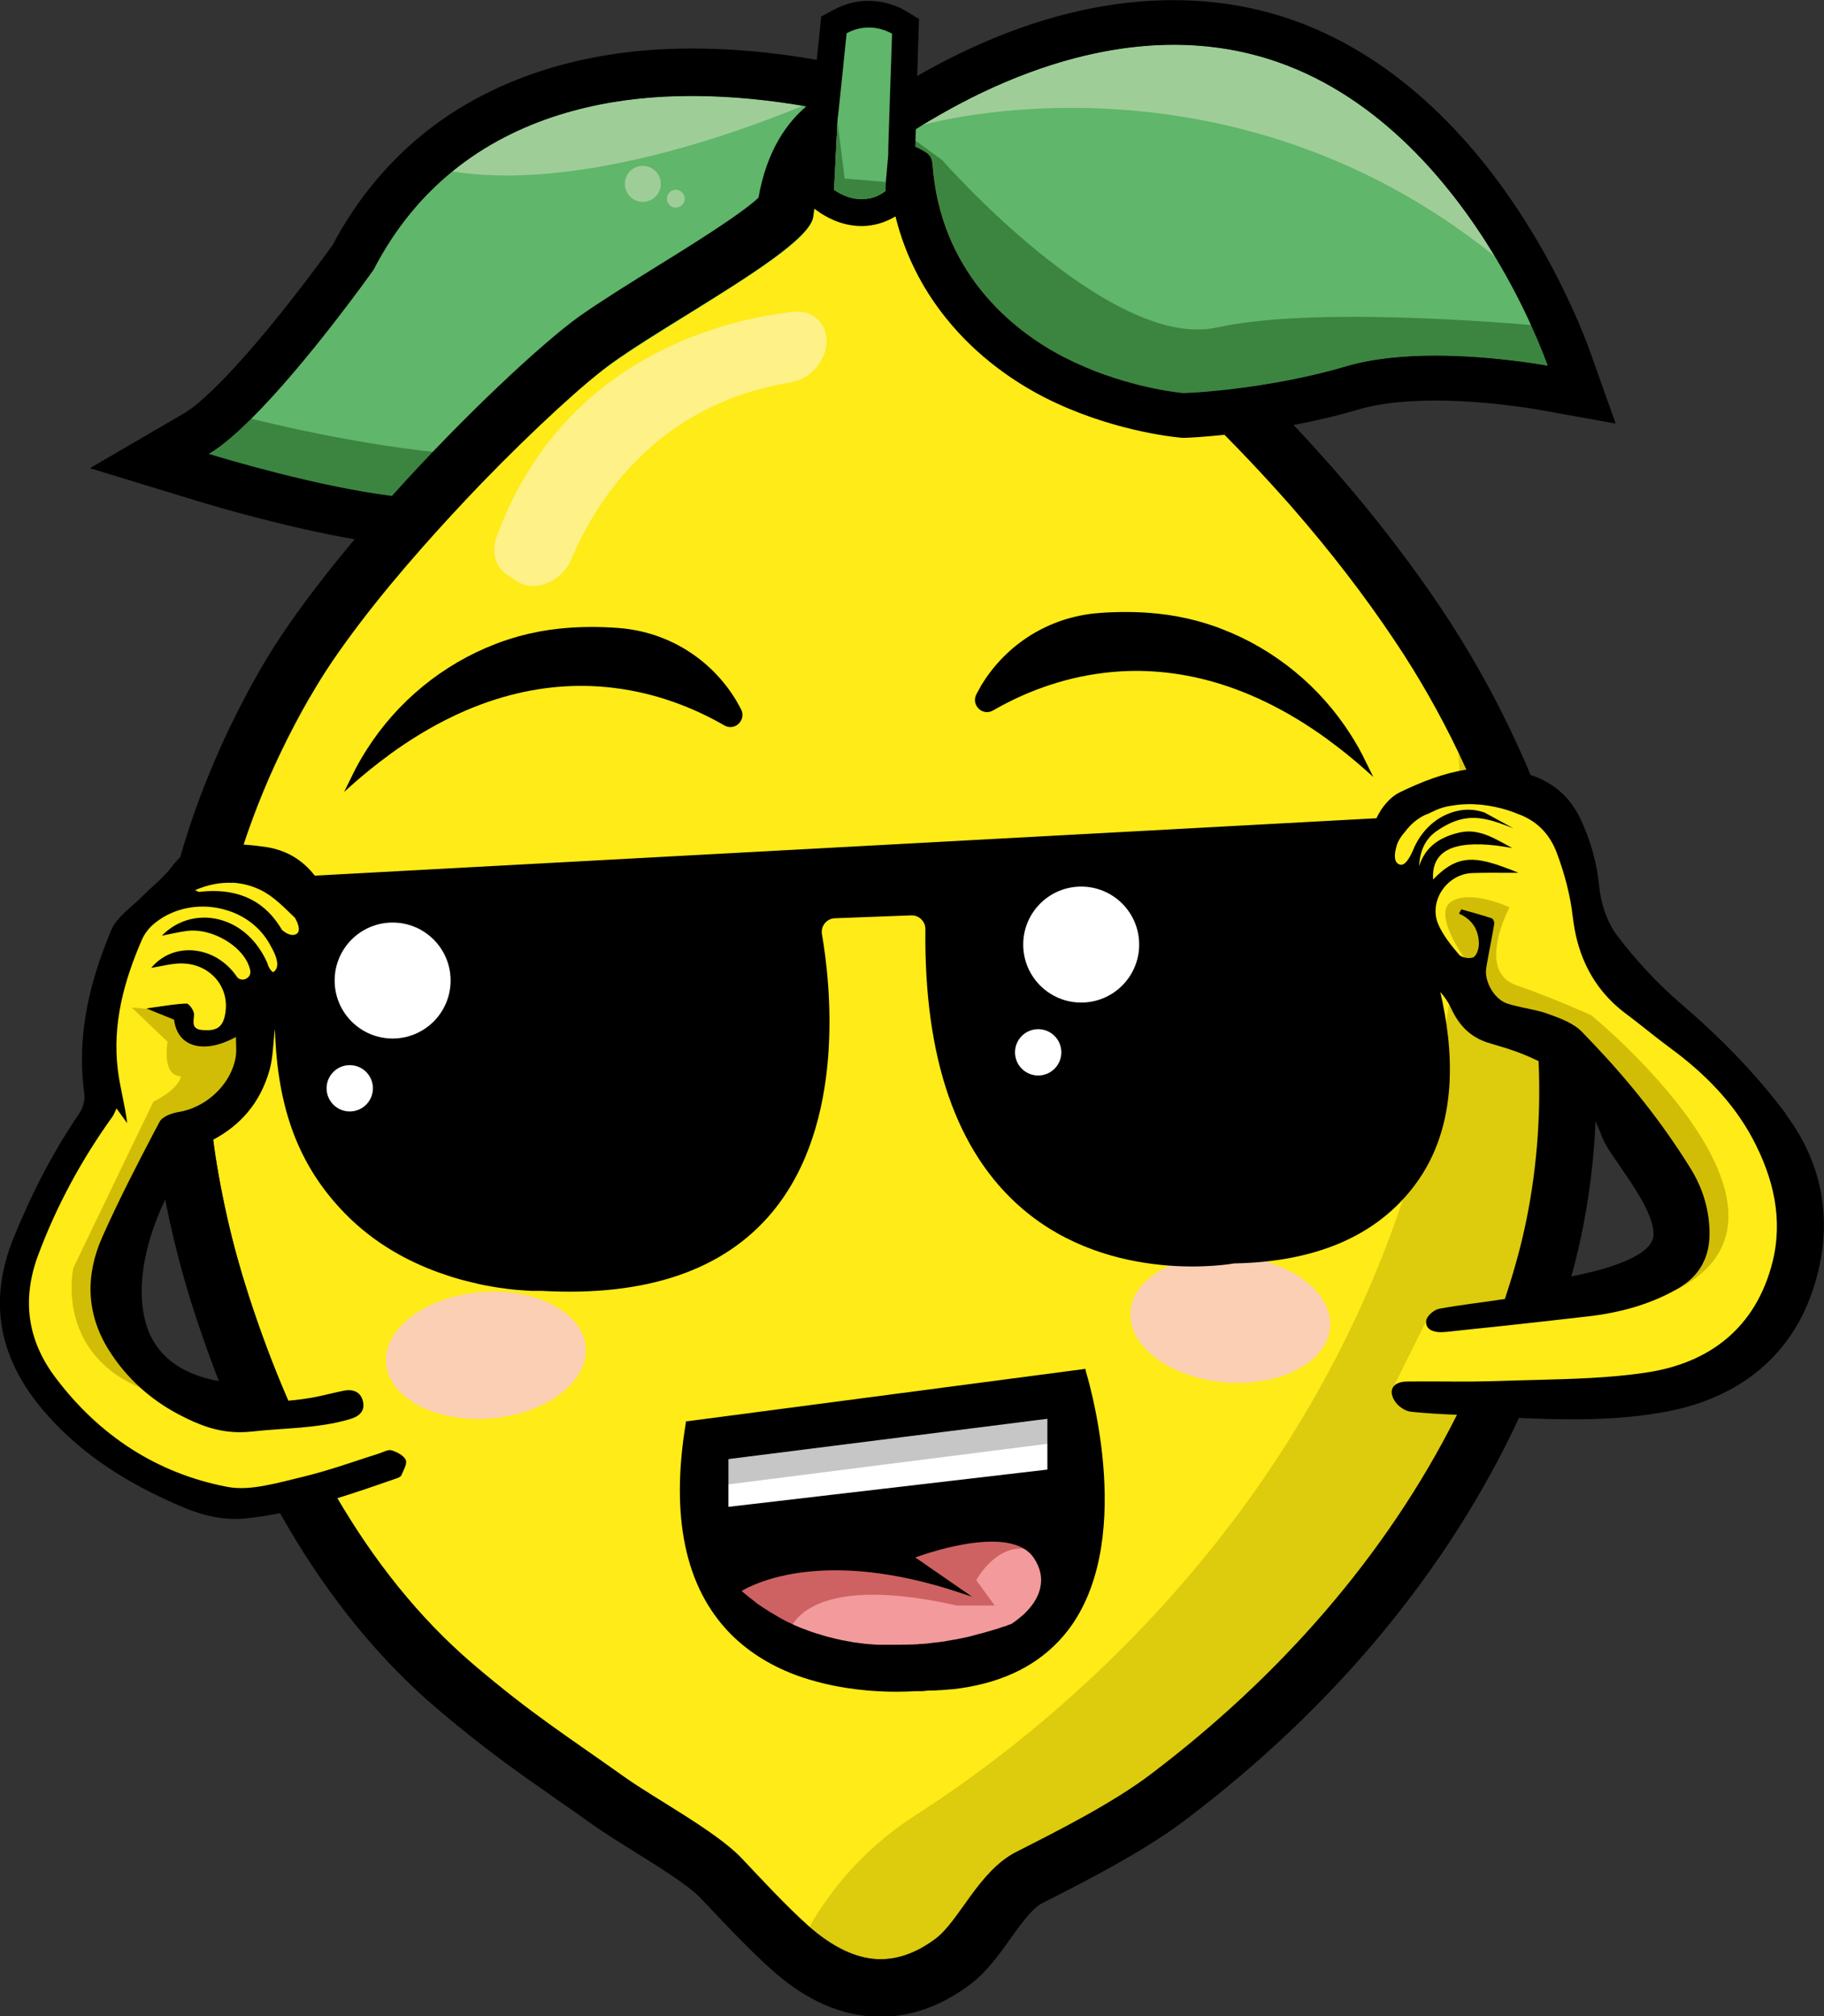
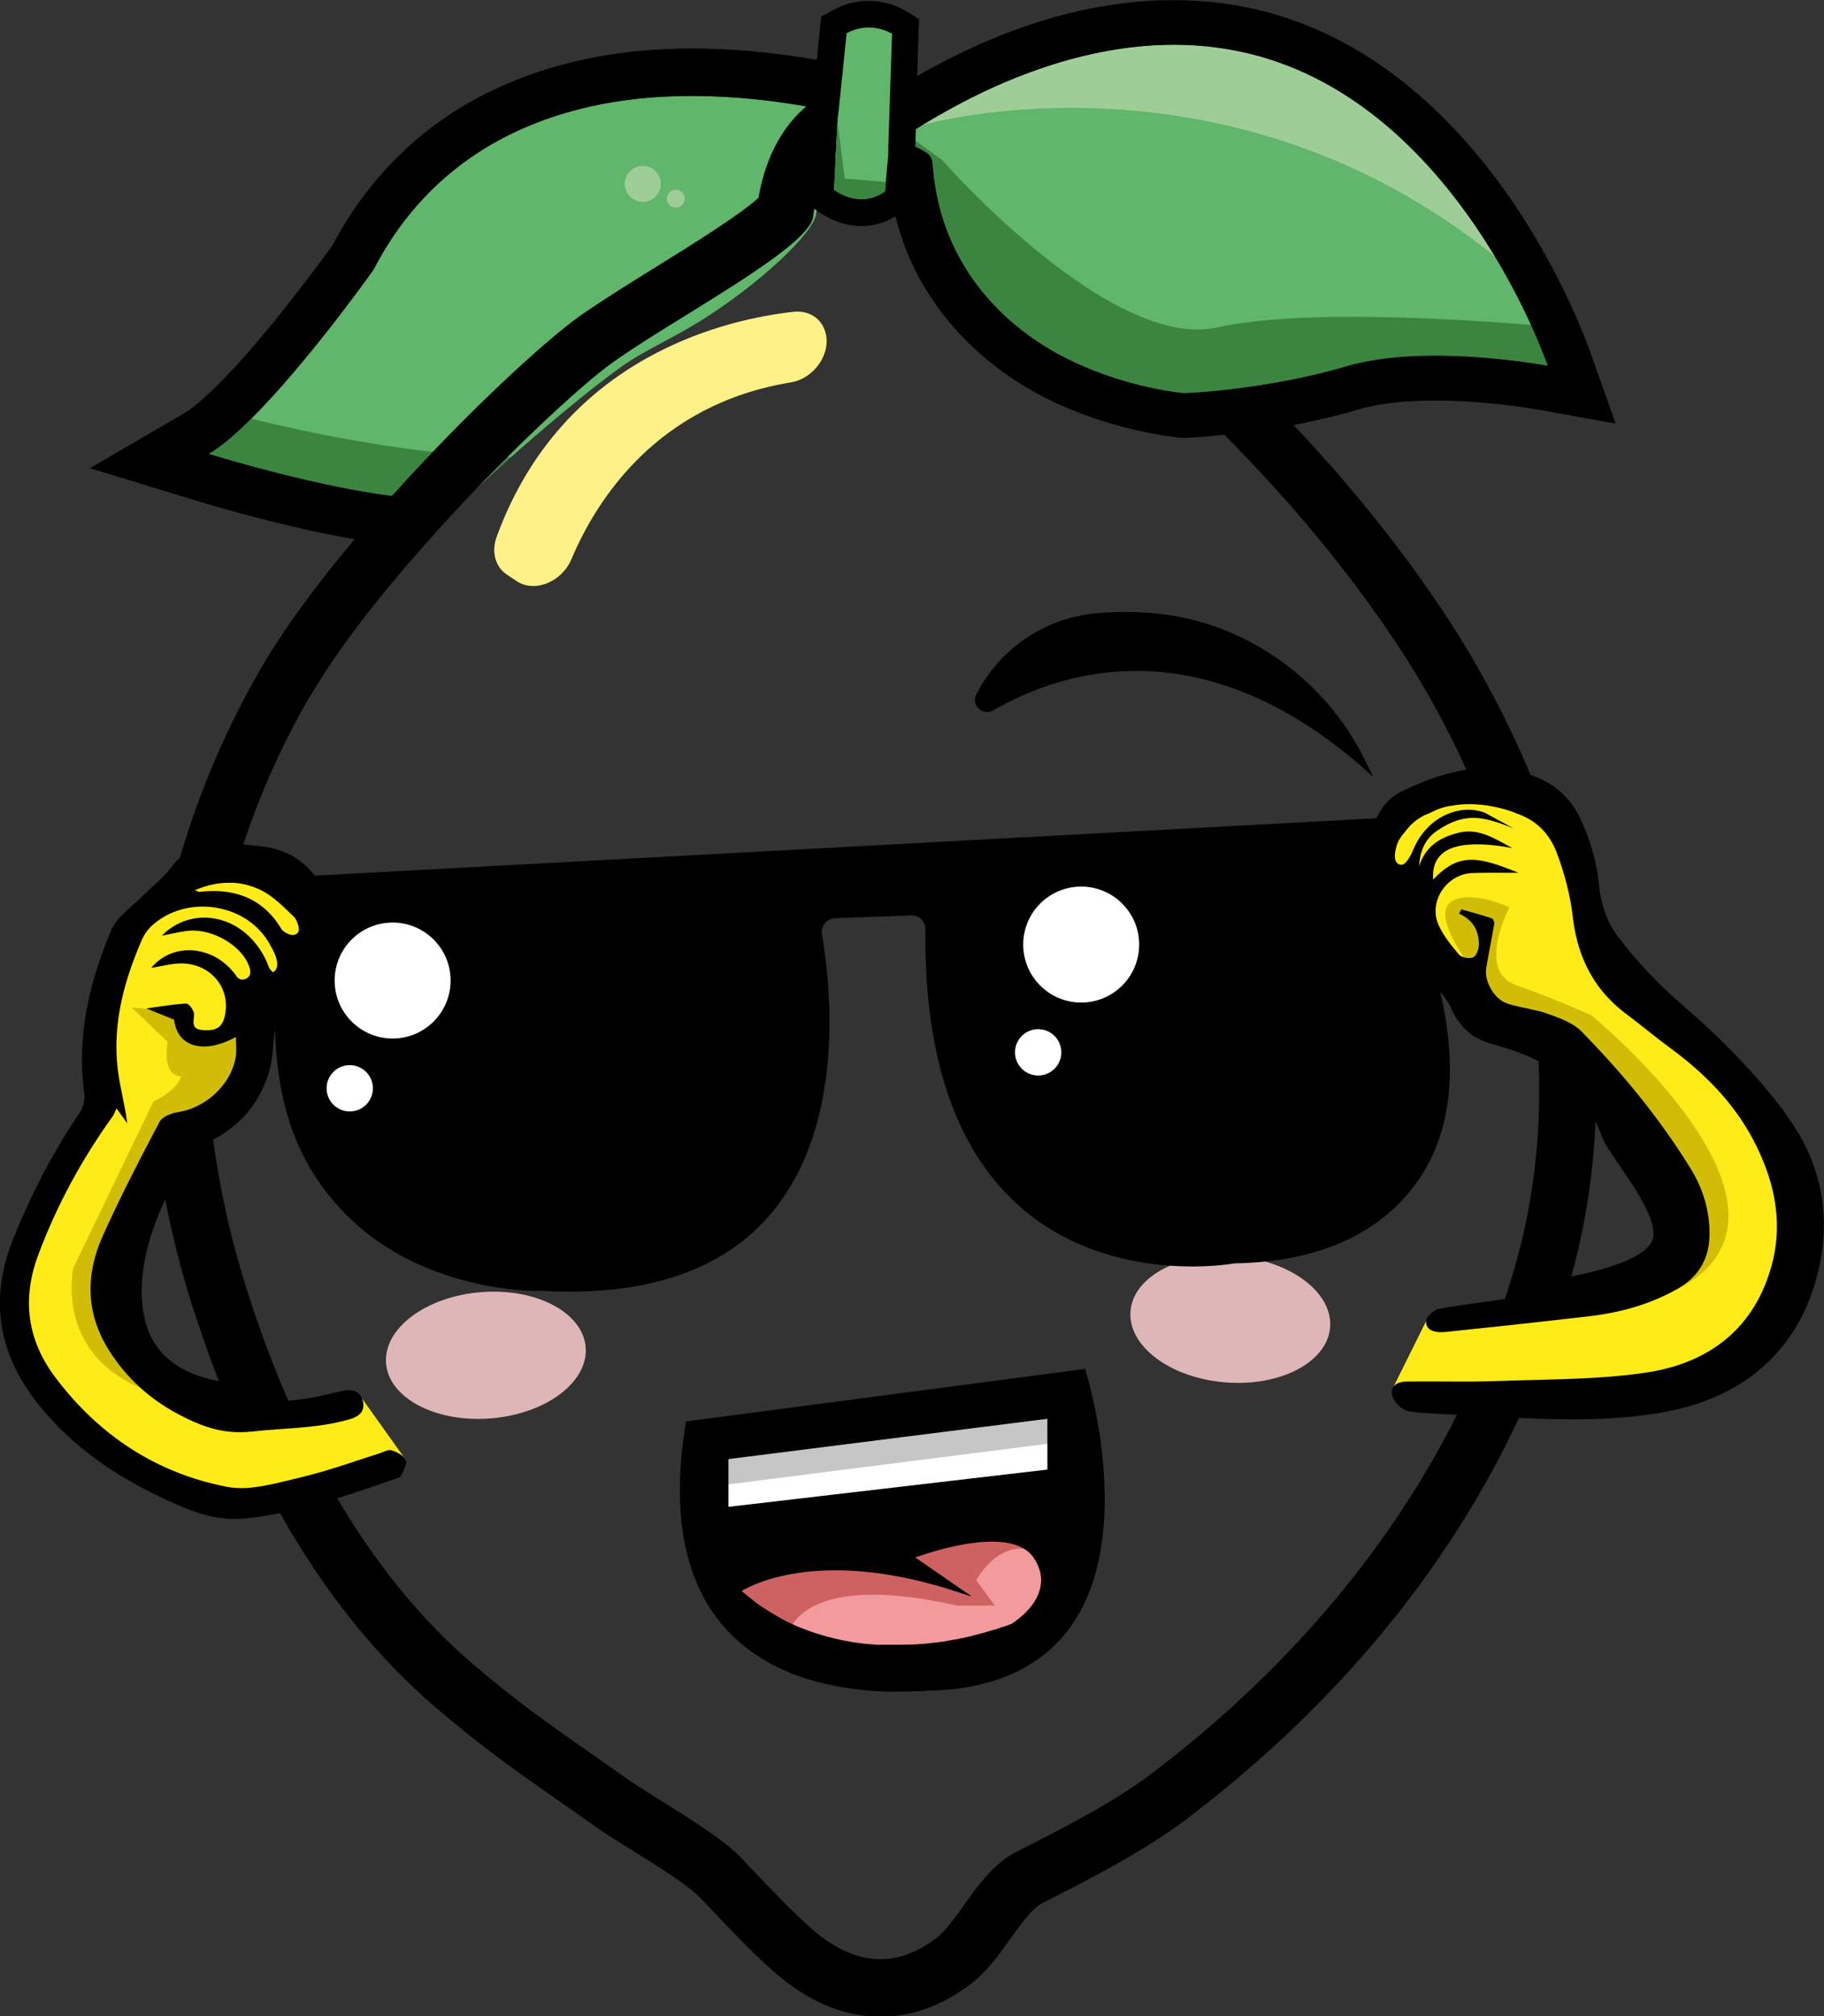
<svg xmlns="http://www.w3.org/2000/svg" viewBox="0 0 126.78 140.13" data-name="Capa 2" id="Capa_2">
  <rect x="0" y="0" width="126.78" height="140.13" fill="#333333" stroke="none" />
  <defs>
    <style>
      .cls-1 {
        fill: #bfad05;
        opacity: .53;
      }

      .cls-2 {
        fill: #60b66a;
      }

      .cls-3 {
        fill: #d1bd06;
      }

      .cls-4 {
        fill: #fdf187;
      }

      .cls-5 {
        fill: #feeb17;
      }

      .cls-6 {
        fill: #fff;
      }

      .cls-7 {
        fill: #9fcd98;
      }

      .cls-8 {
        fill: #f39a9c;
      }

      .cls-9 {
        fill: #3b8541;
      }

      .cls-10 {
        fill: #f9cbcc;
      }

      .cls-11 {
        opacity: .86;
      }

      .cls-12 {
        fill: #ce6262;
      }

      .cls-13 {
        fill: #c6c6c6;
      }
    </style>
  </defs>
  <g data-name="LEMONPRINT MASCOTA" id="LEMONPRINT_MASCOTA">
    <g>
      <path d="M59.8,9.98c-.49.05-2.52.45-3.07,4.88-.17,1.36-4.05,4.97-8.1,7.48-1.99,1.23-4.01,2.12-5.4,3.12-2.41,1.72-5.48,4.34-7.74,6.34-1.66,1.47-2.89,2.61-3.07,2.8,0,0-.37,0-.37,0-4.93.73-15.83-2.52-17.55-3.05.87-.5,1.88-1.38,2.95-2.44,3.83-3.8,8.27-10.02,8.52-10.37,1.5-2.9,3.39-5.13,5.48-6.83,4.6-3.75,10.17-4.95,14.66-5.19,3.66-.2,7.17.2,9.7.63,2.1.36,3.53.74,3.84.83l.16,1.8Z" class="cls-2" />
      <path d="M35.49,31.79c-1.66,1.47-2.89,2.61-3.07,2.8,0,0-.37,0-.37,0-4.93.73-15.83-2.52-17.55-3.05.87-.5,1.88-1.38,2.95-2.44,3.99.98,11.44,2.57,18.04,2.67Z" class="cls-9" />
-       <path d="M55.81,7.35c-5.03,2.07-15.88,5.91-24.36,4.57,4.6-3.75,10.17-4.95,14.66-5.19,3.66-.2,7.17.2,9.7.63Z" class="cls-7" />
      <circle r="1.25" cy="12.78" cx="44.68" class="cls-7" />
      <circle r=".62" cy="13.81" cx="46.97" class="cls-7" />
      <g>
-         <path d="M105.95,85.53c-.17.78-.37,1.55-.59,2.33-4.07,14.39-13.48,26.47-25.36,35.47-2.62,1.99-6.42,3.92-9.35,5.4-2.62,1.33-3.95,4.78-5.61,6.03-3.3,2.48-6.16,1.36-8.78-.84-1.65-1.37-3.2-3.17-4.72-4.77-1.76-1.85-6.02-4.13-8.1-5.61-4.13-2.94-6.44-4.36-10.51-7.83-7.7-6.56-12.52-16.03-15.65-25.67-.58-1.77-1.07-3.57-1.49-5.39-.31-1.38-.58-2.77-.8-4.17-1.75-11.13.96-22.3,6.54-32,4.9-8.51,10.67-13.7,10.67-13.7,0,0,0,0,0,0l.2-.21c1.09-1.15,6.31-6.57,10.17-9.33,1.39-.99,3.27-2.15,5.26-3.39,4.29-2.66,8.53-5.31,8.71-6.78.4-3.23,1.75-4.52,2.56-4.98.11-.06.45-.26.56-.22.08.03-.07.28-.02.36.04.05.06.12.06.18l.14,1.95c.01.23.22.39.45.37l2.19-.26.49-.06c.23-.03.39-.25.35-.48l-.23-1.17-.07-.35c-.02-.09,0-.18.04-.26.02-.03.04-.06.06-.09.05-.05.1-.09.17-.11.03-.01.07-.02.1-.02.05,0,.11,0,.17.02.6.23,1.27.8,1.31,1.36.57,7.31,5.27,11.4,9.15,13.4,3.62,1.86,7.18,2.44,8.13,2.57.02,0,.04,0,.07.02.49.16,1.41,1.4,1.75,1.73.71.7,1.41,1.4,2.1,2.12,1.1,1.13,2.17,2.29,3.22,3.47.23.26.46.51.68.77,2.52,2.9,4.89,5.94,7.02,9.14,1.65,2.46,3.13,5.06,4.42,7.75h0c4.95,10.31,7.07,22.03,4.58,33.23Z" class="cls-5" />
        <path d="M55.18,21.67c-4.46.48-16.03,2.96-20.66,15.64-.38,1.03-.1,2.08.7,2.62l.69.46c1.24.83,3.14.07,3.81-1.53,1.74-4.12,5.94-10.76,15.24-12.28,1.61-.26,2.82-1.97,2.42-3.46h0c-.26-.98-1.15-1.56-2.2-1.45Z" class="cls-4" />
-         <path d="M105.95,85.53c-.17.78-.37,1.55-.59,2.33-4.07,14.39-13.48,26.47-25.36,35.47-2.62,1.99-6.42,3.92-9.35,5.4-2.62,1.33-3.95,4.78-5.61,6.03-3.3,2.48-6.16,1.36-8.78-.84h0c1.8-3.16,4.35-5.82,7.41-7.78,11.36-7.28,40.36-30.25,37.7-73.83,4.95,10.3,7.07,22.03,4.58,33.23Z" class="cls-1" />
      </g>
      <polygon points="64.11 8.69 64.11 8.69 64.11 8.69 64.11 8.69" class="cls-7" />
      <path d="M107.59,25.42c-1.25-.22-8.88-1.48-14,.04-4.97,1.47-10.25,1.85-11.3,1.87-.04,0-4.14-.35-8.31-2.49-3.84-1.97-8.58-6.09-9.14-13.3-.04-.58-.17-.78-.62-1.04-.25-.14-.72-.4-1.01-.42h-.23l.07-.23-.06-.45c.38-.24.75-.48,1.13-.71h0c8.95-5.44,17.51-6.91,24.76-4.36,7.12,2.51,12.02,8.49,15.03,13.47,1.08,1.79,1.92,3.45,2.52,4.78.65,1.42,1.03,2.45,1.17,2.84Z" class="cls-2" />
      <path d="M107.59,25.42c-1.25-.22-8.88-1.48-14,.04-4.97,1.47-10.25,1.85-11.3,1.87-.04,0-4.14-.35-8.31-2.49-3.84-1.97-8.58-6.09-9.14-13.3-.04-.58-.17-.78-.62-1.04-.25-.14-.72-.4-1.01-.42l-.02-.62,2.29,1.66s11.64,13.3,19.12,11.64c5.94-1.32,17.38-.54,21.84-.17.65,1.42,1.03,2.45,1.17,2.84Z" class="cls-9" />
      <path d="M103.89,17.81c-18.72-15.07-39.49-9.2-39.78-9.12,8.95-5.44,17.51-6.91,24.76-4.36,7.12,2.51,12.02,8.49,15.03,13.47Z" class="cls-7" />
      <polygon points="49.64 106.86 75.18 102.58 74.49 97.54 56.82 98.23 48.67 100.92 49.64 106.86" class="cls-6" />
      <polygon points="49.91 110.03 66.33 107.2 71.14 106.36 73.84 108.53 73.47 112.57 70.78 114.4 65.96 116.82 58.04 116.5 52.24 113.19 49.91 110.03" class="cls-8" />
      <polygon points="50.22 103.22 74.2 100.17 73.47 97.54 49.91 100.85 50.22 103.22" class="cls-13" />
      <path d="M54.85,113.45s.83-4.31,11.66-1.86h2.63l-1.28-1.76s1.9-3.62,4.94-1.58-1.1-1.89-1.1-1.89l-6.59-.82-15.6,3.95,5.34,3.95Z" class="cls-12" />
      <path d="M75.47,95.25l-.03-.11-27.66,3.64h-.1s-.01.11-.01.11c-1.08,6.51-.05,11.42,3.06,14.62,1.4,1.43,3.09,2.38,4.8,2.99.02,0,.05.02.07.02.1.04.21.07.32.11.1.03.2.06.29.09.03.01.06.03.1.03,2.23.67,4.43.83,5.98.83.54,0,1.01-.02,1.37-.04,0,0,.01,0,.02,0,.04,0,.08,0,.12,0,.01,0,.02,0,.03,0,.03,0,.06,0,.09,0,.02,0,.04,0,.05,0,.02,0,.04,0,.05,0,.03,0,.05,0,.08,0,0,0,.01,0,.02,0,.2-.02.32-.03.35-.04.05,0,.1,0,.15,0,.23,0,.47-.01.69-.03.02,0,.05,0,.07,0,.25-.02.5-.04.74-.06.02,0,.05,0,.07,0,3.17-.35,5.65-1.48,7.42-3.37,0,0,0,0,0,0,.15-.16.29-.32.43-.49.14-.17.27-.34.4-.52,4.57-6.43,1.06-17.62,1.03-17.73ZM72.3,110.38c-.02.09-.05.18-.08.27,0,.03-.02.06-.03.09-.02.06-.04.12-.07.16-.02.04-.03.07-.05.11-.02.04-.05.09-.07.14-.02.04-.04.07-.07.11-.02.04-.05.08-.07.12-.03.04-.05.08-.09.12-.02.03-.04.07-.07.1-.03.04-.06.08-.1.12-.02.03-.04.05-.06.08-.04.04-.07.08-.11.12-.02.02-.04.04-.05.06-.05.04-.09.08-.13.13,0,.01-.02.03-.04.04-.05.04-.09.09-.14.13,0,0,0,.01-.02.01-.37.33-.69.54-.74.57t0,0s-.06.03-.12.05c0,0-.01,0-.02,0-.01,0-.03.01-.05.02-.01,0-.02,0-.04.01-.01,0-.03.01-.04.02-.02,0-.03.01-.05.02-.01,0-.03.01-.04.02-.02,0-.04.02-.07.02-.01,0-.02.01-.03.01-.03.01-.06.02-.09.03,0,0-.02,0-.03,0-.03.01-.06.02-.1.04,0,0-.02,0-.03.01-.03,0-.07.02-.11.04,0,0-.02,0-.04.01-.04.01-.08.03-.12.04,0,0-.02,0-.03.01-.04.02-.09.03-.14.04-.01,0-.02.01-.03.01-.05.01-.1.03-.14.04-.01,0-.03.01-.04.01-.05.02-.1.03-.15.05-.01,0-.03,0-.04.01-.05.01-.11.03-.16.05-.02,0-.03,0-.05.01-.05.02-.11.03-.16.05-.02,0-.03.01-.05.01-.05.02-.12.03-.18.05-.01,0-.03,0-.05.01-.06.01-.12.03-.18.05-.02,0-.03,0-.05.01-.06.02-.12.03-.18.05-.02,0-.04,0-.06.02-.07.01-.13.03-.19.05-.02,0-.04.01-.06.01-.07.02-.13.03-.2.05-.02,0-.05.01-.07.01-.07.02-.13.03-.2.05-.02,0-.04.01-.07.01-.07.02-.14.03-.21.04-.02,0-.05.01-.07.02-.07.01-.14.03-.21.04-.03,0-.05,0-.08.01-.07.01-.14.03-.21.04-.03,0-.05,0-.08.01-.07.01-.14.03-.22.04-.03,0-.06.01-.09.02-.07.01-.14.02-.22.03-.03,0-.06,0-.1.01-.07.01-.15.03-.22.03-.03,0-.07,0-.1.01-.08,0-.15.02-.23.03-.03,0-.06,0-.1.01-.08,0-.15.02-.23.03-.03,0-.07,0-.1.01-.08,0-.16.01-.23.02-.04,0-.07,0-.11,0-.08,0-.16.01-.24.02-.03,0-.07,0-.11.01-.08,0-.16,0-.24.01-.04,0-.08,0-.12,0-.08,0-.16,0-.23.01-.04,0-.08,0-.12,0h-.23s-.08,0-.12.01c-.08,0-.16,0-.24,0h-.37s-.09,0-.13,0c-.08,0-.16,0-.24,0-.04,0-.09,0-.14,0-.08,0-.16,0-.24,0-.04,0-.09,0-.14,0-.08,0-.16,0-.24-.01-.05,0-.1-.01-.14-.01-.08,0-.16-.01-.24-.02-.05,0-.1,0-.15-.01-.08,0-.16-.02-.24-.02-.05,0-.1-.01-.15-.02-.08,0-.16-.02-.23-.03-.05,0-.1-.01-.16-.02-.08-.01-.16-.02-.23-.03-.05,0-.11-.02-.16-.03-.08-.01-.15-.03-.23-.04-.05-.01-.11-.02-.16-.03-.08-.02-.15-.03-.23-.04-.05-.01-.11-.02-.17-.04-.08-.02-.15-.03-.23-.05-.05-.01-.11-.03-.17-.04-.08-.02-.15-.04-.23-.06-.06-.01-.11-.03-.17-.04-.07-.02-.15-.04-.22-.06-.06-.02-.12-.03-.17-.05-.07-.02-.15-.04-.22-.07-.06-.02-.12-.04-.18-.05-.07-.02-.15-.05-.22-.07-.06-.02-.12-.04-.18-.06-.07-.03-.15-.05-.22-.08-.06-.02-.12-.05-.18-.07-.07-.03-.15-.05-.22-.08-.06-.02-.12-.05-.18-.07-.07-.03-.14-.06-.21-.09-.06-.03-.12-.05-.19-.08-.07-.03-.14-.07-.21-.1-.06-.03-.13-.06-.19-.09-.07-.03-.14-.06-.2-.1-.06-.03-.13-.06-.19-.1-.07-.03-.14-.07-.2-.11-.06-.03-.12-.07-.19-.11-.07-.04-.13-.07-.2-.12-.06-.03-.13-.07-.19-.11-.07-.04-.13-.08-.2-.12-.07-.05-.13-.09-.2-.13-.06-.04-.12-.08-.19-.12-.07-.05-.14-.1-.21-.14-.06-.04-.12-.08-.17-.12-.08-.05-.15-.11-.22-.17-.05-.04-.1-.07-.15-.12-.08-.06-.17-.13-.25-.19-.04-.04-.09-.07-.13-.11-.12-.1-.25-.2-.37-.31.87-.52,5.74-3.02,15.14.11l.88.29-3.95-2.73c1.21-.44,6.72-2.26,8.24.04.45.67.6,1.36.45,2.04ZM72.8,102.14l-22.17,2.59v-3.32l22.17-2.8v3.53Z" />
-       <path d="M27.05,52.46c5.91-4.31,11.28-5.18,15.61-4.65,3.06.37,5.61,1.44,7.46,2.48.08.04.15.09.23.13.33.19.72.14.99-.12.28-.27.34-.66.17-1-.11-.2-.22-.4-.33-.6-1.75-2.91-4.75-4.78-8.15-5.05-1.4-.11-2.79-.1-4.14.04-.96.1-1.9.28-2.82.53-.37.1-.73.22-1.09.34-.18.06-.36.13-.54.2-3.65,1.4-6.83,3.99-8.97,7.37-.37.58-.71,1.18-1.01,1.81l-.54,1.1.5-.45c.89-.79,1.77-1.5,2.64-2.13Z" />
      <path d="M92.32,51.42c-5.91-4.31-11.28-5.18-15.61-4.65-3.06.37-5.61,1.44-7.46,2.48-.08.04-.15.09-.23.13-.33.19-.72.14-.99-.12-.28-.27-.34-.66-.17-1,.11-.2.22-.4.33-.6,1.75-2.91,4.75-4.78,8.15-5.05,1.4-.11,2.79-.1,4.14.04.96.1,1.9.28,2.82.53.37.1.73.22,1.09.34.18.06.36.13.54.2,3.65,1.4,6.83,3.99,8.97,7.37.37.58.71,1.18,1.01,1.81l.54,1.1-.5-.45c-.89-.79-1.77-1.5-2.64-2.13Z" />
      <g class="cls-11">
        <ellipse transform="translate(-7.54 3.06) rotate(-4.66)" ry="4.4" rx="6.96" cy="94.19" cx="33.77" class="cls-10" />
      </g>
      <g class="cls-11">
        <ellipse transform="translate(-12.83 169.47) rotate(-85.34)" ry="6.96" rx="4.4" cy="91.7" cx="85.51" class="cls-10" />
      </g>
      <polygon points="99.14 91.79 96.77 96.56 104.01 97 113.09 97 116.23 96.06 122.26 92.73 124.91 86.94 124.91 81 112.1 67.31 108.33 56.96 104.11 55.39 99.3 55.39 96.77 57.2 96.31 58.63 96.31 60.93 102.19 69.08 107.98 72.56 113.53 77.42 116.72 83.55 116.72 86.64 114.95 88.7 109.01 90.77 99.14 91.79 99.14 91.79" class="cls-5" />
      <path d="M102.05,66.96s-2.54-3.35-1.21-4.27,4.08.37,4.08.37c0,0-2.36,4.42.46,5.41s5.23,2.1,5.23,2.1c0,0,16.64,13.58,5.94,19.06l1.92-1.93-3.04-8.93-2.89-4.02-5.4-3.39-3.68-.25-1.4-4.15Z" class="cls-3" />
      <polygon points="25.15 97.18 28.21 101.47 20.28 104.15 16.41 104.15 11.65 103.47 5.96 99.1 1.34 93.41 1.34 90.66 2.87 83.45 7.23 75.16 7.38 68.19 8.95 64.26 14.12 59.21 20.09 61.07 21.9 63.92 19.99 67.85 18.03 71.97 16.78 74.96 14.12 77.81 11.5 79.82 7.87 86.64 7.82 90.66 10.42 95.57 14.54 97.63 19.3 98.12 25.15 97.18 25.15 97.18" class="cls-5" />
      <path d="M11.86,70.28l-2.71-.26,2.5,2.39s-.44,2.36.92,2.39c0,0-.03.83-1.91,1.77l-5.56,11.55s-1.32,5.79,4.64,8.33c5.96,2.54-.97-2.54-.97-2.54l-.95-2.83-.04-3.64,3.72-7.03,3.57-3.97,1.88-1.66v-3.57l-2.24.85h-1.21l-.59-1.95-1.05.18Z" class="cls-3" />
      <path d="M124.12,77.4c-2.13-2.84-4.61-5.35-7.32-7.67-1.62-1.39-3.11-3.01-4.4-4.71-.71-.94-1.14-2.26-1.25-3.45-.16-1.63-.59-3.12-1.26-4.58-.73-1.58-1.91-2.6-3.51-3.13-.33-.82-.69-1.62-1.07-2.43h0s-.39-.83-.39-.83c-1.36-2.83-2.94-5.6-4.7-8.24-2.14-3.2-4.61-6.41-7.33-9.54-.28-.32-.5-.58-.72-.81-.72-.82-1.48-1.65-2.26-2.47,1.46-.28,3.01-.63,4.54-1.09,1.37-.4,3.15-.61,5.29-.61,3.45,0,6.67.54,7.28.65l5.28.95-1.8-5.06c-.15-.41-.56-1.54-1.28-3.09-.8-1.75-1.7-3.46-2.69-5.09-3.12-5.17-8.55-11.94-16.66-14.8-2.63-.93-5.43-1.39-8.32-1.39-5.7,0-11.68,1.77-17.8,5.27l.09-2.86.04-1.1-.94-.57c-.35-.21-1.3-.69-2.58-.69-.84,0-1.65.21-2.41.62l-.87.47-.1.98-.21,2.03c-.14-.02-.27-.05-.41-.07-2.84-.48-5.62-.72-8.26-.72-.74,0-1.47.02-2.18.06-6.51.35-12.25,2.4-16.58,5.94-2.52,2.06-4.62,4.63-6.22,7.66-.75,1.04-4.67,6.43-8.02,9.76-1.25,1.24-1.97,1.74-2.28,1.92l-6.57,3.83,7.27,2.22c1.76.54,6.51,1.92,11.13,2.72-2.59,3.08-4.93,6.22-6.56,9.05-2.42,4.22-4.29,8.6-5.57,13.06-.21.19-.4.41-.59.66-.56.76-1.35,1.35-2.02,2.03-.76.77-1.79,1.44-2.18,2.37-1.52,3.61-2.42,7.37-1.87,11.35.06.44-.09,1-.34,1.37-1.86,2.73-3.35,5.64-4.59,8.7-1.81,4.5-.94,8.44,2.14,12.03,2.64,3.07,5.97,5.1,9.66,6.66,1.43.6,2.86.93,4.37.77.8-.08,1.59-.21,2.37-.36.16.29.32.57.49.86,2.95,5.07,6.45,9.34,10.39,12.7,3.3,2.81,5.49,4.33,8.26,6.27.79.55,1.61,1.12,2.53,1.78.78.56,1.77,1.17,2.8,1.82,1.64,1.02,3.9,2.42,4.72,3.29.21.22.42.44.63.66,1.38,1.46,2.81,2.97,4.32,4.33,2.42,2.18,4.97,3.29,7.58,3.29,2.15,0,4.24-.75,6.22-2.23,1.16-.87,2-2.04,2.8-3.17.72-1,1.53-2.14,2.22-2.49,2.96-1.5,7.02-3.56,9.95-5.78,10.39-7.86,18.28-17.39,23.2-27.95,3.45.15,6.91.2,10.31-.45,4.75-.91,8.4-3.61,10.02-8.17,1.53-4.31,1.08-8.69-1.8-12.5ZM63.62,10.1v-.04s.04-1.09.04-1.09c.15-.09.3-.19.45-.28.85-.51,1.69-.99,2.53-1.44,2.18-1.16,4.34-2.07,6.45-2.74,2.93-.93,5.77-1.4,8.49-1.4,2.54,0,4.98.41,7.28,1.22,7.12,2.51,12.02,8.49,15.03,13.47,1.08,1.79,1.92,3.45,2.52,4.78.65,1.42,1.03,2.45,1.17,2.84-.8-.14-4.17-.7-7.83-.7-2.1,0-4.3.19-6.17.74-2.16.64-4.38,1.07-6.29,1.36-2.48.37-4.42.49-5.01.5,0,0-.04,0-.12-.01h0c-.69-.07-4.42-.54-8.19-2.48-3.84-1.97-8.58-6.09-9.14-13.3-.04-.57-.17-.78-.63-1.04-.15-.08-.37-.21-.59-.3v-.1ZM58.85,2.31c.55-.29,1.08-.39,1.53-.39.83,0,1.44.32,1.62.43l-.1,3.03-1.33-.39s-.75-.22-1.95-.48l.23-2.2ZM61.54,13.14v.05s-.01.09-.01.09c-.41.3-.81.46-1.19.52.09-.27.18-.45.24-.56l.96-.1ZM58.09,10.93l.13-2.48h0s.06-.61.06-.61c.73.16,1.2.29,1.37.34l.16,1.8c-.27.03-1.01.16-1.72,1.03v-.07ZM14.5,31.55c.87-.5,1.88-1.38,2.95-2.44,3.83-3.8,8.27-10.02,8.51-10.37,1.5-2.9,3.39-5.13,5.48-6.83,4.6-3.75,10.17-4.95,14.66-5.19.67-.03,1.34-.05,2-.05,2.92,0,5.63.33,7.7.68.08.01.17.03.25.04-1.26,1.06-2.74,2.97-3.33,6.35-1.23,1.17-5.07,3.54-6.99,4.73-1.95,1.21-3.96,2.46-5.48,3.53-2.47,1.77-7.9,6.78-13.01,12.47-5.18-.66-11.47-2.54-12.75-2.93ZM21.52,48.47c1.85-3.22,4.76-6.94,7.87-10.46,1.32-1.5,2.68-2.96,4-4.34,0,0,.01-.01.02-.02,3.81-3.94,7.37-7.16,9.14-8.43,1.38-.99,3.26-2.16,5.26-3.39,4.29-2.66,8.53-5.31,8.71-6.78.02-.19.05-.38.08-.55l.16.12.1.07c.42.3,1.54,1.02,3.02,1.02.02,0,.04,0,.06,0,.8-.01,1.59-.24,2.3-.67.64,2.58,1.81,4.94,3.49,7.04,2.25,2.82,4.95,4.55,6.81,5.51,4.49,2.3,8.9,2.77,9.44,2.82l.17.02h.18c.43-.01,1.43-.07,2.78-.21.3.31.61.62.91.93,1.1,1.14,2.17,2.29,3.22,3.47.23.26.46.51.68.77,2.52,2.9,4.89,5.95,7.02,9.14,1.65,2.46,3.13,5.06,4.42,7.75h0c.19.41.38.81.56,1.21-1.58.25-3.11.84-4.63,1.58-.67.33-1.24,1-1.62,1.8l-73.79,3.99c-.82-1.05-1.92-1.78-3.45-2-.5-.07-1.01-.13-1.52-.16,1.16-3.55,2.72-6.99,4.6-10.26ZM16.13,61.35c.69.03,1.36.2,2.01.52.89.44,1.63,1.22,2.37,1.93h0s.02.04.03.06c.11.2.42.83.07,1.05-.4.24-.9-.19-.95-.23,0,0,0,0,0,0-.02-.02-.05-.03-.06-.05-.91-1.55-2.15-2.35-3.65-2.61-.65-.11-1.35-.12-2.1-.03-.05,0-.1-.04-.3-.12.88-.38,1.74-.55,2.57-.51ZM123.19,87.76c-1.16,4.53-4.37,6.99-8.79,7.64-2.53.38-5.1.44-7.67.51-.82.02-1.64.04-2.46.07-.63.02-1.26.03-1.89.04-1.53.01-3.07-.02-4.6,0-.97.01-1.34.62-.8,1.41.23.33.7.65,1.09.69,1.06.11,2.13.17,3.2.21-4.92,9.83-12.41,18.27-21.28,24.98-2.62,1.99-6.43,3.92-9.35,5.4-2.62,1.33-3.95,4.78-5.61,6.03-1.34,1-2.62,1.43-3.85,1.43-1.78,0-3.43-.91-4.94-2.27-1.61-1.45-3.2-3.17-4.72-4.77-1.76-1.85-6.02-4.13-8.1-5.61-4.13-2.94-6.44-4.37-10.51-7.83-3.81-3.25-6.92-7.22-9.47-11.56,1.37-.42,2.72-.89,4.07-1.36.15-.05.34-.12.39-.24.15-.35.42-.81.3-1.07-.15-.31-.62-.55-.99-.66-.26-.07-.59.14-.89.23-1.3.41-2.6.87-3.91,1.25-.49.14-.98.27-1.47.39-.8.19-1.64.42-2.47.57-.92.18-1.83.26-2.68.1-4.9-.94-8.91-3.58-11.93-7.59-1.95-2.58-2.36-5.42-1.21-8.51,1.29-3.46,3.03-6.66,5.18-9.65.1-.15.16-.33.27-.55.36.49.55.75.74,1.02-.15-1.26-.5-2.47-.65-3.7-.39-3.18.42-6.16,1.67-9.04.18-.42.49-.82.84-1.11.26-.22.53-.4.82-.56,1.27-.69,2.78-.81,4.13-.42,1.29.36,2.43,1.18,3.11,2.41.01.02.02.04.03.06l.03.06s.45.71.45,1.25c0,.23-.08.44-.29.56,0,0-.27-.16-.39-.61,0,0,0,0,0-.01-.69-1.58-1.84-2.57-3.1-2.97-1.47-.47-3.07-.13-4.22,1.03l-.02.02s.01,0,.02,0c.58-.12,1.15-.25,1.73-.33.74-.09,1.55.08,2.27.43,1.03.49,1.89,1.33,2.11,2.25,0,.04.02.08.02.13.05.52-.65.79-.95.36,0,0,0,0,0-.01-.39-.56-.88-1-1.42-1.31-1.3-.73-2.88-.69-4.02.23-.18.14-.34.3-.5.49.15-.03.29-.05.44-.08.43-.08.84-.17,1.25-.21,1.08-.11,2.01.24,2.64.86.72.7,1.05,1.75.76,2.88-.18.67-.58.86-1.09.88-.14,0-.28,0-.44-.01-.77-.06-.62-.54-.58-1.08.01-.25-.34-.76-.52-.76-.73.02-1.45.15-2.33.27-.15.02-.3.05-.46.07.16.06.3.12.44.18.54.22,1,.41,1.48.6.15,1.29,1.05,1.97,2.36,1.85.57-.05,1.23-.26,1.94-.65,0,.55.05.96-.01,1.35-.18,1.16-.89,2.22-1.86,2.95-.63.47-1.37.8-2.13.92-.47.07-1.12.32-1.31.68-.11.21-.22.43-.34.64-1.27,2.42-2.52,4.85-3.63,7.34-1.19,2.67-1.15,5.36.46,7.91,1.22,1.93,2.88,3.42,4.87,4.46,1.32.69,2.64,1.23,4.24,1.22.25,0,.5-.01.77-.04,1.14-.13,2.28-.18,3.42-.28,1.15-.1,2.29-.25,3.42-.58.6-.17,1.07-.51.94-1.19-.14-.71-.69-.93-1.37-.79-.64.13-1.28.3-1.92.43-.64.12-1.28.21-1.91.26-1.05-2.41-1.97-4.88-2.77-7.36-.57-1.77-1.07-3.57-1.48-5.39-.31-1.38-.58-2.77-.8-4.17-.06-.41-.12-.82-.17-1.22,1.89-1,3.26-2.55,3.91-4.82.26-.92.25-1.92.38-2.88.16,5.59,1.69,9.59,4.9,12.86,2,2.04,4.34,3.3,6.51,4.08.06.02.12.04.18.06.25.09.5.17.74.25.03.01.07.02.1.03.27.08.53.16.79.22.25.07.5.12.74.18.04,0,.08.02.11.03.23.05.46.1.68.14.04,0,.08.02.12.02.2.04.39.07.58.1.15.02.29.04.43.06.07,0,.14.02.21.03.18.02.36.04.53.06,0,0,0,0,0,0,.17.02.32.03.47.04.09,0,.17.01.25.02.2.01.38.02.54.03h0c.07,0,.13,0,.19,0,.31,0,.49,0,.5,0,7.26.4,12.65-1.44,16-5.48,5.14-6.19,4.04-15.91,3.45-19.31-.1-.57.33-1.09.9-1.11l5.3-.2c.54-.02,1,.42.99.96-.1,8.97,2.16,15.5,6.73,19.42,6.22,5.34,14.65,3.83,14.71,3.81,5.73-.1,9.96-1.93,12.59-5.46,3.11-4.16,2.66-9.53,1.76-13.4.31.34.57.72.74,1.11.55,1.2,1.34,2.02,2.58,2.41.45.14.9.27,1.35.41.75.24,1.47.53,2.16.87.17,3.93-.14,7.87-1,11.76-.17.78-.37,1.55-.59,2.33-.23.82-.48,1.63-.75,2.44-1.52.24-3.05.4-4.56.68-.36.06-.87.5-.91.82-.08.6.46.81,1.02.81.16,0,.31-.02.47-.03,1.1-.12,2.21-.24,3.31-.35,1.45-.16,2.9-.31,4.35-.48.7-.08,1.4-.16,2.11-.24,2.16-.25,4.23-.8,6.15-1.88,1.62-.91,2.34-2.26,2.28-4.1-.05-1.58-.51-3.01-1.34-4.34-1.91-3.08-4.16-5.91-6.65-8.54-.29-.31-.59-.62-.89-.93-.6-.61-1.53-.94-2.36-1.24-.3-.11-.61-.19-.93-.26-.63-.15-1.27-.25-1.88-.45-.91-.29-1.62-1.55-1.47-2.47.17-1.03.39-2.05.56-3.08.02-.12-.08-.35-.18-.38-.7-.23-1.41-.42-2.11-.62-.05.1-.11.2-.16.3.96.42,1.38,1.18,1.38,2.12,0,.31-.15.79-.38.91-.25.13-.81.03-.99-.17-.56-.66-1.13-1.36-1.46-2.14-.67-1.61.62-3.48,2.37-3.54.79-.03,1.58-.02,2.31-.02.32,0,.62,0,.9,0-.37-.15-.71-.29-1.03-.4-2.24-.82-3.37-.72-4.9.87-.13-1.93,1.3-2.73,4.41-2.36.34.04.7.1,1.09.17-.44-.24-.86-.48-1.27-.68-.81-.39-1.59-.61-2.51-.37-1.28.32-2.27.97-2.69,2.31.04-1.01.4-1.87,1.2-2.43,1.33-.92,2.36-1.07,3.52-.81.56.12,1.15.34,1.83.61l-2.01-1.1s-.01,0-.01,0c-.98-.34-1.87-.19-2.61.13-1.06.46-1.87,1.36-2.32,2.43-.23.55-.56,1.14-.91,1.07-.63-.13-.28-1.22-.28-1.22.07-.34.29-.71.6-1.06,0,0,0,0,.01-.01.72-.97,1.53-1.23,1.61-1.25h0c.06-.03.12-.06.18-.09.49-.25.99-.42,1.44-.47h0c.72-.13,1.42-.13,2.06-.07,1.36.14,2.39.57,2.47.61h0c1.28.44,2.26,1.31,2.8,2.77.53,1.42.93,2.93,1.1,4.43.14,1.17.41,2.24.86,3.22,0,0,0,0,0,0,.62,1.37,1.56,2.56,2.89,3.54,1.03.77,2.01,1.6,3.05,2.36,2.32,1.71,4.33,3.72,5.7,6.28,1.44,2.71,2.14,5.59,1.37,8.62ZM15.64,97.07c-.93-.23-1.84-.57-2.73-1.04-3.81-2.01-5.3-6.25-3.55-10.17.58-1.3,1.22-2.57,1.88-3.83.2,1.16.43,2.33.7,3.48.43,1.91.97,3.85,1.58,5.73.66,2.02,1.36,3.96,2.12,5.83ZM109,89.48c.05-.19.1-.37.16-.56.24-.83.45-1.69.64-2.55.68-3.03,1.05-6.15,1.13-9.32.1.14.21.28.3.43,1.19,1.8,2.45,3.56,3.75,5.28,1.75,2.29.78,5.27-2.02,5.89-1.32.29-2.64.56-3.97.83Z" />
      <path d="M11.93,82.51s-2.98,5.08-1.81,9.4c1.17,4.32,6.48,4.2,6.48,4.2v2.04l-3.37-1-4.21-3.44-1.69-3.92v-2.67l3.77-6.04.84,1.43Z" />
      <path d="M108.63,88.81s6.24-.93,6.3-2.98-3.1-5.49-3.56-6.77-1.58-3.32-1.58-3.32l1.99.44s4.78,5.57,4.84,6.09.53,3.56.53,3.79-.41,2.33-.41,2.33l-3.85,1.21-4.67.17.41-.98Z" />
      <path d="M61.53,13.28c-1.65,1.21-3.27.12-3.56-.09l.24-4.74h0s.64-6.14.64-6.14c1.54-.83,2.88-.12,3.15.03l-.25,7.66v.04s-.01.35-.01.35h0s0,.34,0,.34v.02s-.17,1.91-.17,1.91l-.06.63Z" class="cls-2" />
      <path d="M61.53,13.28c-1.65,1.21-3.27.12-3.56-.09l.24-4.74h0s.5,3.96.5,3.96l2.87.24-.06.63Z" class="cls-9" />
      <circle r="4.03" cy="68.15" cx="27.29" class="cls-6" />
      <circle r="1.61" cy="75.64" cx="24.31" class="cls-6" />
      <circle r="4.03" cy="65.65" cx="75.15" class="cls-6" />
      <circle r="1.61" cy="73.14" cx="72.16" class="cls-6" />
    </g>
  </g>
</svg>